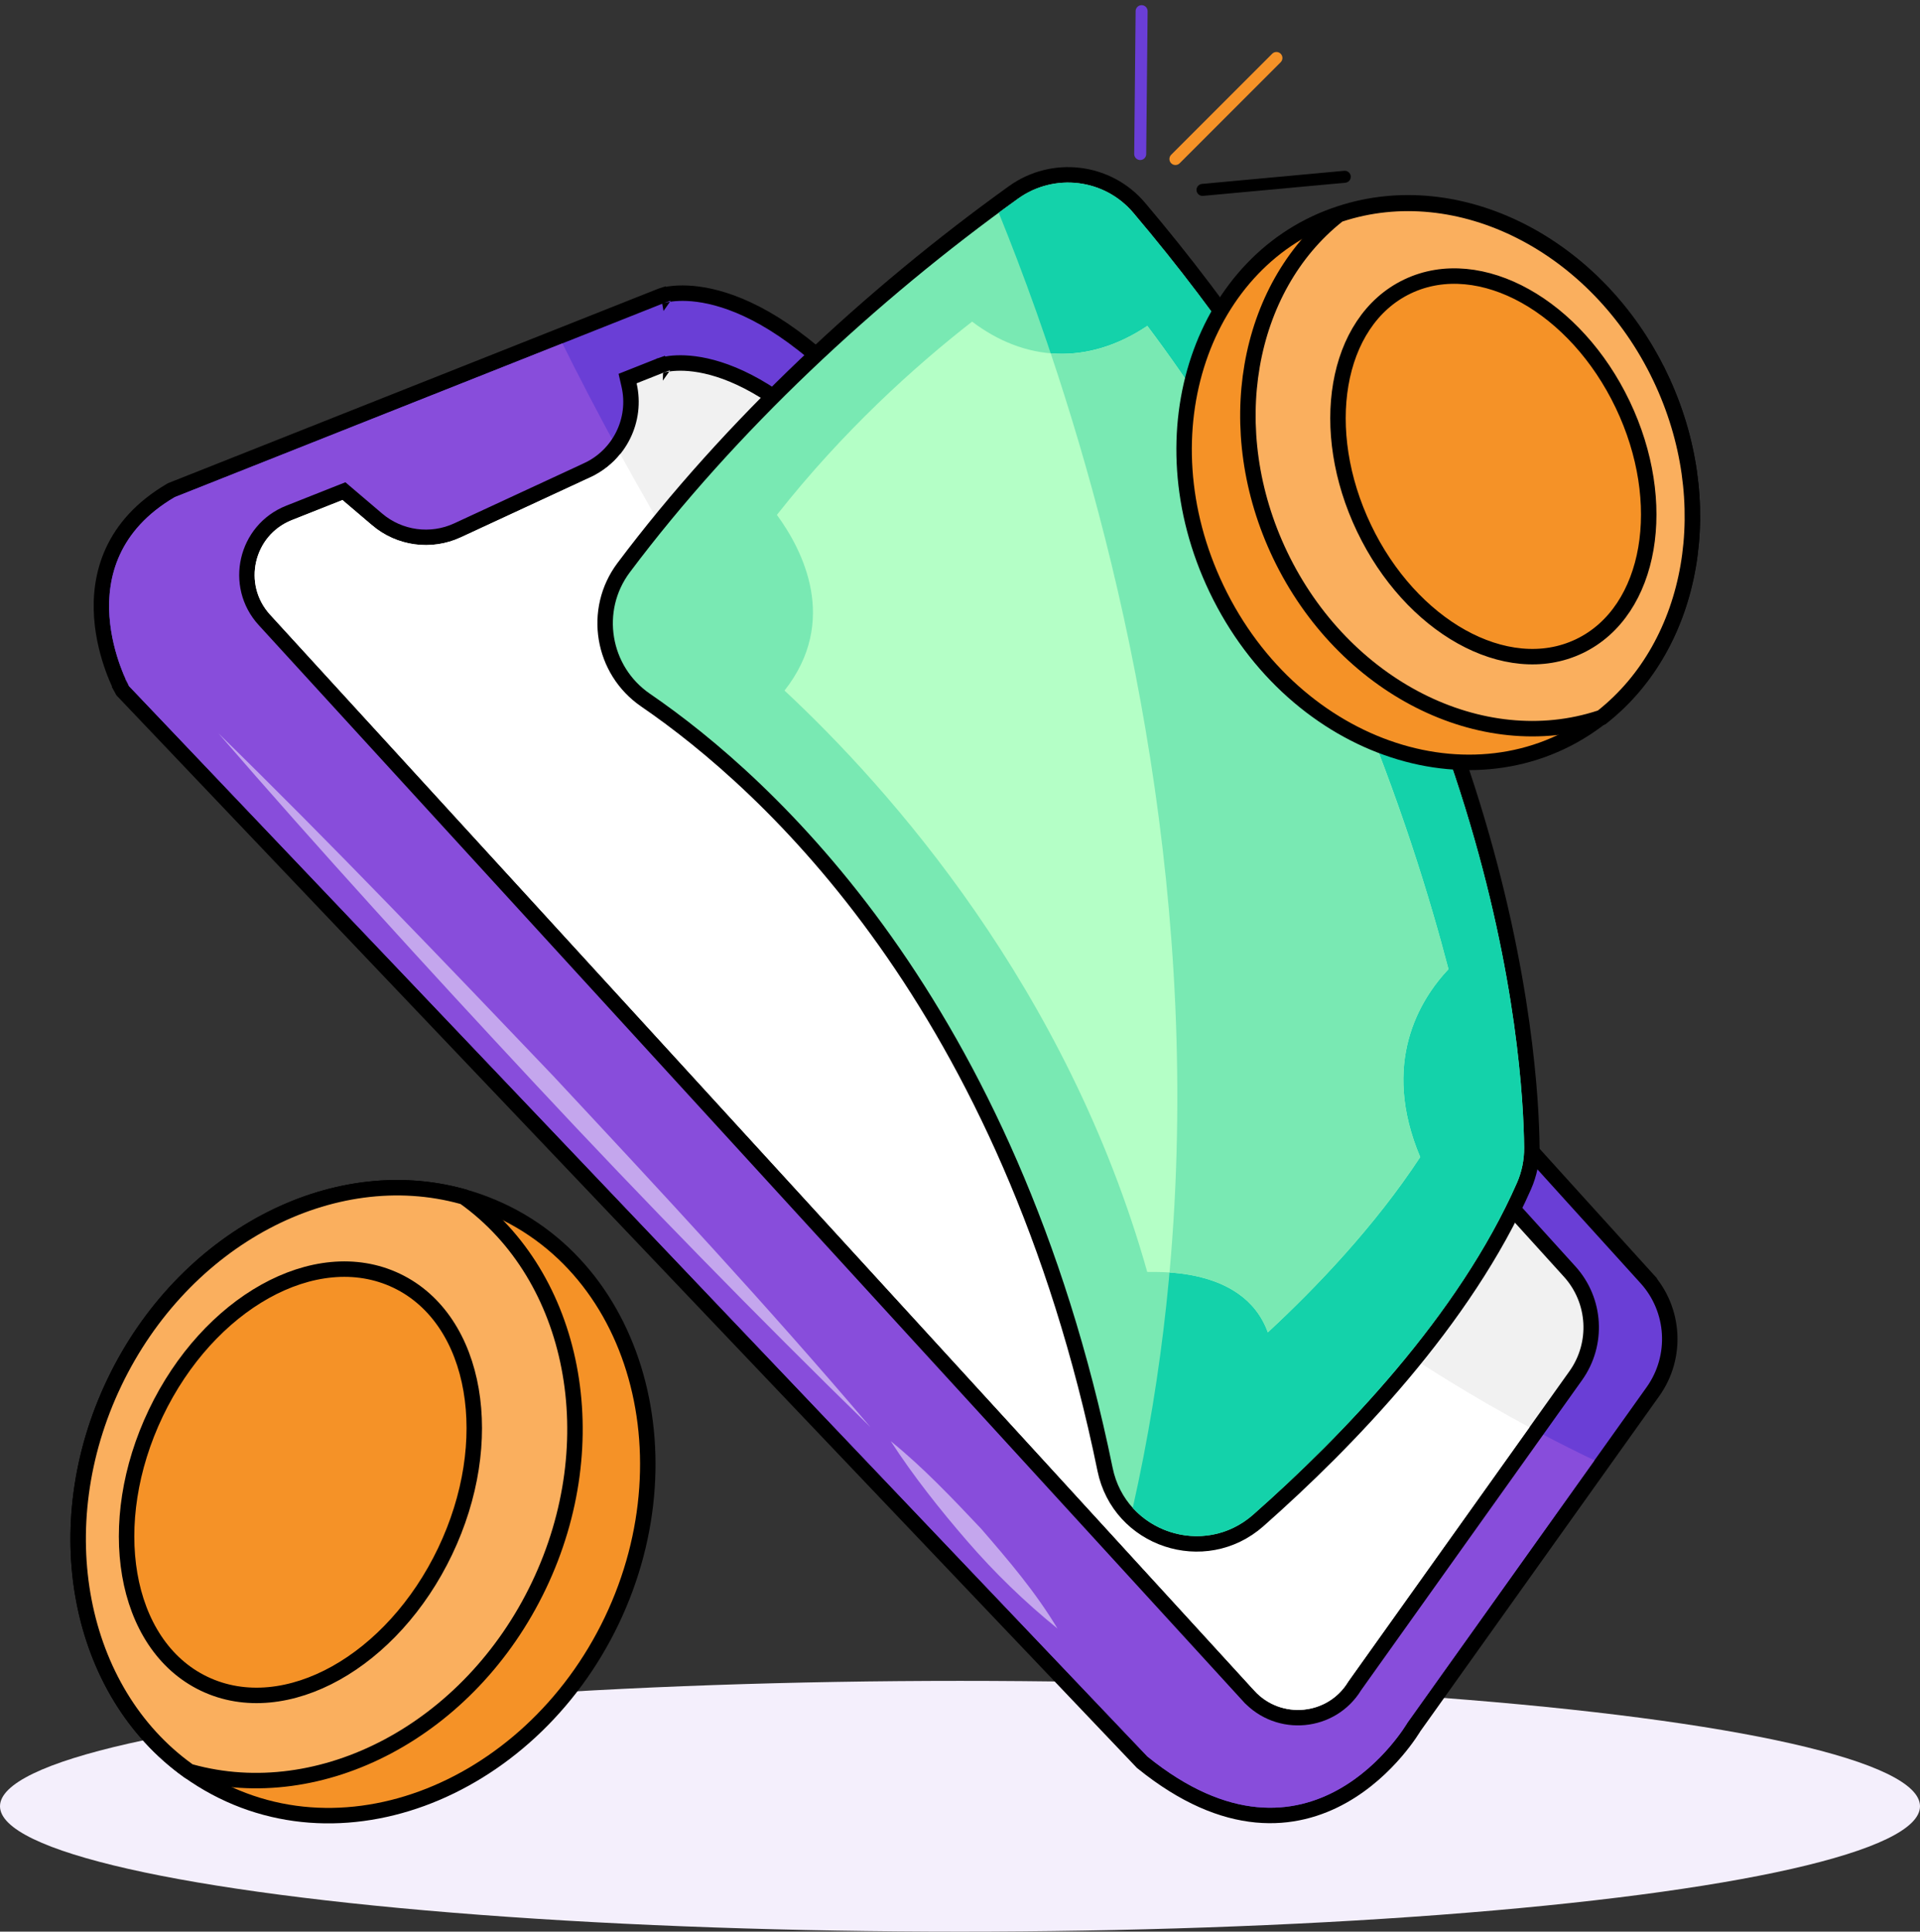
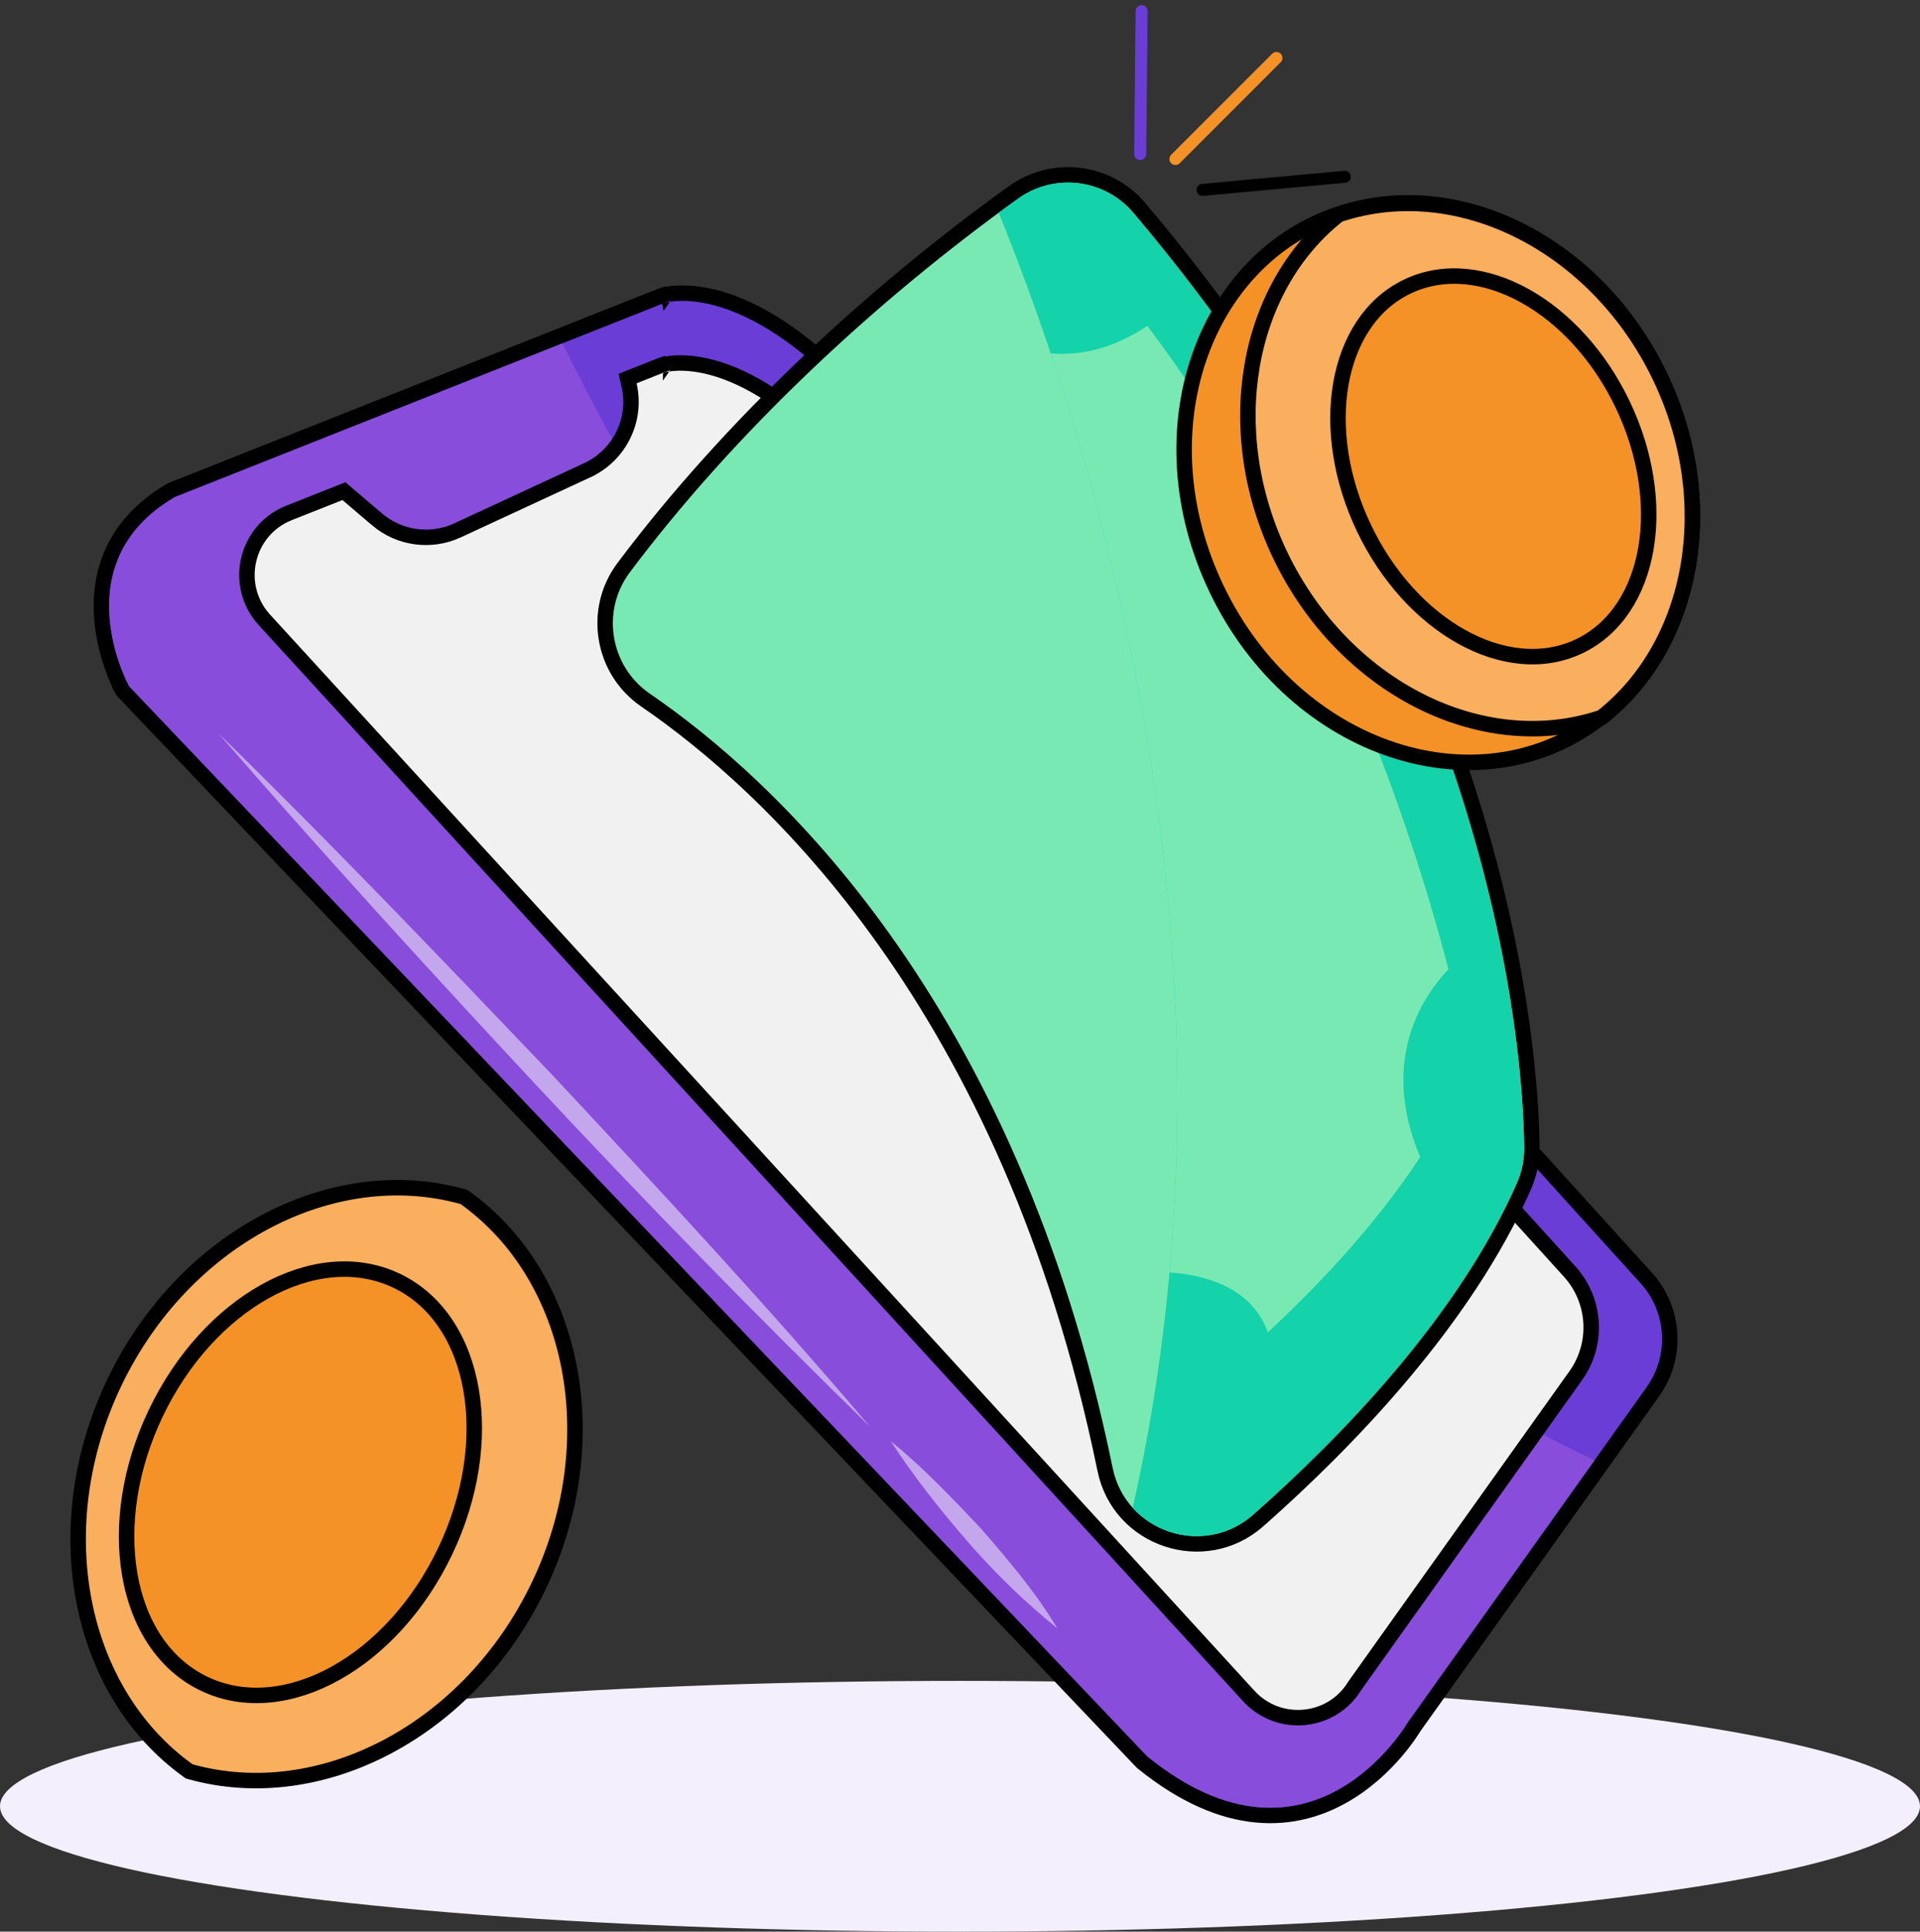
<svg xmlns="http://www.w3.org/2000/svg" width="344" height="346" viewBox="0 0 344 346" fill="none">
  <rect x="0" y="0" width="344" height="346" fill="#333333" stroke="none" />
  <ellipse cx="172" cy="323.54" rx="172" ry="22.459" fill="#F4EFFC" />
  <path d="M253.296 309.389C253.306 309.372 253.315 309.357 253.323 309.344C280.785 270.823 284.866 265.099 288.946 259.376C290.713 256.898 292.48 254.42 296.145 249.28C300.587 243.056 300.087 234.577 294.95 228.913L293.924 229.843L294.95 228.913C267.319 198.459 177.18 98.928 157.899 75.651C146.349 61.704 136.652 55.961 129.704 53.756C126.232 52.655 123.469 52.445 121.539 52.525C120.576 52.565 119.823 52.677 119.297 52.785C119.035 52.838 118.828 52.891 118.681 52.932C118.607 52.953 118.548 52.971 118.504 52.985C118.482 52.992 118.463 52.998 118.449 53.003L118.429 53.01L118.422 53.013L118.419 53.014C118.417 53.014 118.416 53.015 118.881 54.318L118.416 53.015L118.393 53.023L118.371 53.032C111.214 55.871 107.791 57.229 104.368 58.587C96.278 61.796 88.187 65.004 30.806 87.76L30.708 87.799L30.617 87.852C25.324 90.949 22.073 94.754 20.227 98.76C18.388 102.752 17.982 106.858 18.236 110.518C18.49 114.175 19.405 117.426 20.249 119.753C20.672 120.92 21.081 121.864 21.386 122.519C21.539 122.848 21.666 123.104 21.756 123.282C21.801 123.371 21.837 123.44 21.863 123.488L21.893 123.545L21.902 123.562L21.905 123.567L21.906 123.569C21.907 123.57 21.907 123.57 23.12 122.904L21.907 123.57L21.994 123.728L22.118 123.858L204.572 315.583L204.634 315.649L204.705 315.705C212.2 321.768 219.028 324.494 225.097 325.071C231.17 325.648 236.356 324.061 240.544 321.712C244.72 319.371 247.914 316.268 250.057 313.77C251.132 312.518 251.95 311.408 252.502 310.607C252.779 310.206 252.989 309.882 253.132 309.655C253.204 309.541 253.258 309.451 253.296 309.389Z" fill="#6A3ED6" stroke="black" stroke-width="2.769" />
  <path d="M285.673 261.582L252.161 308.589C252.161 308.589 234.905 338.351 205.575 314.629L23.12 122.904C23.12 122.904 11.046 100.905 31.316 89.047L100.76 61.508C124.335 108.977 185.484 213.643 285.673 261.582Z" fill="#884DDB" />
  <path d="M223.731 303.785C229.08 309.629 238.576 308.761 242.71 301.99L242.775 301.898L243.046 301.516C243.284 301.182 243.633 300.692 244.079 300.065C244.971 298.812 246.252 297.014 247.813 294.824C250.933 290.446 255.169 284.502 259.643 278.225C268.591 265.672 278.49 251.786 282.316 246.421C286.387 240.716 285.931 232.946 281.226 227.758L281.226 227.758C255.887 199.829 172.604 107.872 154.811 86.397C144.157 73.528 135.202 68.216 128.773 66.175C125.56 65.155 123.001 64.959 121.21 65.033C120.315 65.07 119.616 65.174 119.126 65.274C118.881 65.324 118.689 65.373 118.55 65.411C118.481 65.431 118.425 65.448 118.383 65.461C118.362 65.468 118.345 65.474 118.331 65.478L118.312 65.485L118.305 65.487L118.302 65.489C118.3 65.489 118.299 65.49 118.763 66.793L118.299 65.49L118.276 65.498L118.253 65.507L113.547 67.372L112.442 67.81L112.708 68.969C114.145 75.219 110.98 81.557 105.224 84.226C105.224 84.226 105.224 84.227 105.224 84.227L81.971 94.998L81.971 94.998C77.199 97.21 71.564 96.442 67.559 93.032L67.559 93.031L62.254 88.517L61.62 87.978L60.847 88.284L51.786 91.872L51.786 91.872C44.01 94.953 41.734 104.866 47.371 111.034L47.372 111.035L223.73 303.785L223.731 303.785ZM242.692 302.016L242.693 302.013C242.691 302.016 242.691 302.018 242.692 302.016Z" fill="#F1F1F1" stroke="black" stroke-width="2.769" />
-   <path d="M274.025 255.666C240.695 302.422 241.595 301.153 241.551 301.233C237.913 307.242 229.495 308.033 224.752 302.851L48.393 110.101C43.409 104.647 45.422 95.884 52.296 93.16L61.356 89.572L66.662 94.086C71.078 97.848 77.291 98.694 82.553 96.254L105.806 85.483C107.937 84.495 109.734 83.056 111.13 81.333C138.62 131.433 192.636 211.896 274.025 255.666Z" fill="white" />
-   <path d="M33.703 317.156L33.704 317.157C59.068 335.297 94.757 321.341 109.606 290.281C124.397 259.356 113.068 222.723 82.881 214.329L82.88 214.329C59.506 207.843 32.867 221.761 20.476 247.663L20.476 247.664C8.097 273.56 13.991 303.028 33.703 317.156Z" fill="#F59227" stroke="black" stroke-width="2.769" />
  <path d="M33.703 317.155L33.903 317.298L34.139 317.364C57.508 323.85 84.152 309.933 96.537 284.03C108.923 258.134 103.029 228.659 83.316 214.537L83.117 214.394L82.88 214.328C59.506 207.843 32.867 221.76 20.476 247.662L20.476 247.663C8.097 273.56 13.991 303.028 33.703 317.155Z" fill="#FAAF5E" stroke="black" stroke-width="2.769" />
  <path d="M79.743 277.89C84.45 268.041 85.911 257.721 84.406 248.968C82.902 240.22 78.397 232.914 71.073 229.414C63.748 225.914 55.234 226.999 47.482 231.325C39.727 235.653 32.616 243.273 27.91 253.123C23.203 262.972 21.742 273.292 23.247 282.045C24.751 290.793 29.256 298.099 36.581 301.599C43.906 305.099 52.42 304.014 60.171 299.688C67.926 295.36 75.037 287.74 79.743 277.89Z" fill="#F59227" stroke="black" stroke-width="2.769" />
  <path d="M274.458 205.572L274.458 205.57C274.295 189.093 269.73 114.719 204.106 37.224C198.474 30.568 188.67 29.387 181.59 34.461L181.589 34.462C156.106 52.746 130.78 76.285 111.733 101.686L111.733 101.686C106.059 109.255 107.866 120.07 115.666 125.411C137.533 140.388 180.846 179.615 197.987 263.188C200.559 275.769 215.814 280.848 225.452 272.335L225.452 272.335C241.406 258.238 262.451 236.533 273.05 212.441L273.051 212.439C274 210.271 274.478 207.935 274.458 205.572Z" fill="#79E9B3" stroke="black" stroke-width="2.769" />
  <path d="M273.074 205.584C273.092 207.751 272.654 209.895 271.783 211.883C261.308 235.692 240.452 257.234 224.536 271.297C217.872 277.183 208.28 275.991 202.95 270.093C225.048 172.121 196.089 80.338 178.938 38.106C180.148 37.211 181.303 36.371 182.396 35.586C188.893 30.93 197.886 32.017 203.049 38.118C268.398 115.288 272.913 189.31 273.074 205.584Z" fill="#14D2AA" />
-   <path d="M254.453 207.257C246.307 219.659 235.813 230.634 227.154 238.651C222.679 226.295 205.744 228.028 205.544 227.824C191.148 176.828 159.31 141.173 140.559 123.695C150.379 111.225 143.789 98.496 139.194 92.227C151.083 77.151 163.917 65.602 174.17 57.61C183.555 64.713 194.777 65.577 205.563 58.376C237.382 100.621 253.032 148.733 259.517 173.598C254.36 179.082 247.344 190.403 254.453 207.257Z" fill="#B4FFC6" />
  <path d="M254.454 207.257C246.307 219.659 235.814 230.634 227.155 238.65C224.29 230.739 216.279 228.404 209.541 227.923C215.445 162.45 201.549 102.881 188.252 63.286C193.298 63.731 199.19 62.631 205.564 58.376C237.383 100.621 253.033 148.733 259.518 173.598C254.361 179.082 247.345 190.403 254.454 207.257Z" fill="#79E9B3" />
  <path d="M297.447 67.438L296.198 68.035L297.447 67.438C286.108 43.726 261.322 31.263 240.071 38.266C215.551 46.236 204.479 77.279 217.952 105.454C232.006 134.846 265.471 145.539 287.147 128.248C303.531 115.256 308.16 89.841 297.447 67.438Z" fill="#F59227" stroke="black" stroke-width="2.769" />
  <path d="M286.718 128.587L286.952 128.51L287.145 128.357C303.53 115.365 308.16 89.949 297.446 67.545L296.197 68.142L297.446 67.545C286.107 43.833 261.319 31.37 240.068 38.374L239.834 38.451L239.641 38.605C223.269 51.597 218.645 77.006 229.352 99.404L229.352 99.404C240.691 123.109 265.466 135.585 286.718 128.587Z" fill="#FAAF5E" stroke="black" stroke-width="2.769" />
  <path d="M282.953 115.752C289.52 112.614 293.546 106.069 294.889 98.26C296.233 90.446 294.927 81.242 290.732 72.463C286.537 63.684 280.197 56.886 273.273 53.022C266.353 49.16 258.732 48.181 252.165 51.319C245.598 54.457 241.572 61.002 240.229 68.811C238.885 76.625 240.191 85.829 244.386 94.608C248.581 103.388 254.921 110.186 261.845 114.049C268.765 117.911 276.386 118.89 282.953 115.752Z" fill="#F59227" stroke="black" stroke-width="2.769" />
  <path d="M210.597 28.483L228.693 10.386" stroke="#F59227" stroke-width="2.149" stroke-linecap="round" />
  <path d="M215.451 34.014L240.936 31.663" stroke="black" stroke-width="2.149" stroke-linecap="round" />
  <path d="M204.287 27.591L204.539 2" stroke="#6A3ED6" stroke-width="2.149" stroke-linecap="round" />
  <path d="M39.124 131.339C59.595 151.334 79.352 172.025 99.11 192.716C118.63 213.64 137.381 233.777 155.95 255.63C135.479 235.635 115.484 215.176 95.964 194.252C76.444 173.329 57.162 152.173 39.124 131.339Z" fill="white" fill-opacity="0.5" />
  <path d="M159.591 258.143C165.452 262.895 170.62 268.363 175.787 273.831C180.723 279.538 185.452 285.044 189.463 291.705C183.602 286.953 178.204 281.724 173.267 276.017C168.331 270.311 163.626 264.365 159.591 258.143Z" fill="white" fill-opacity="0.5" />
</svg>